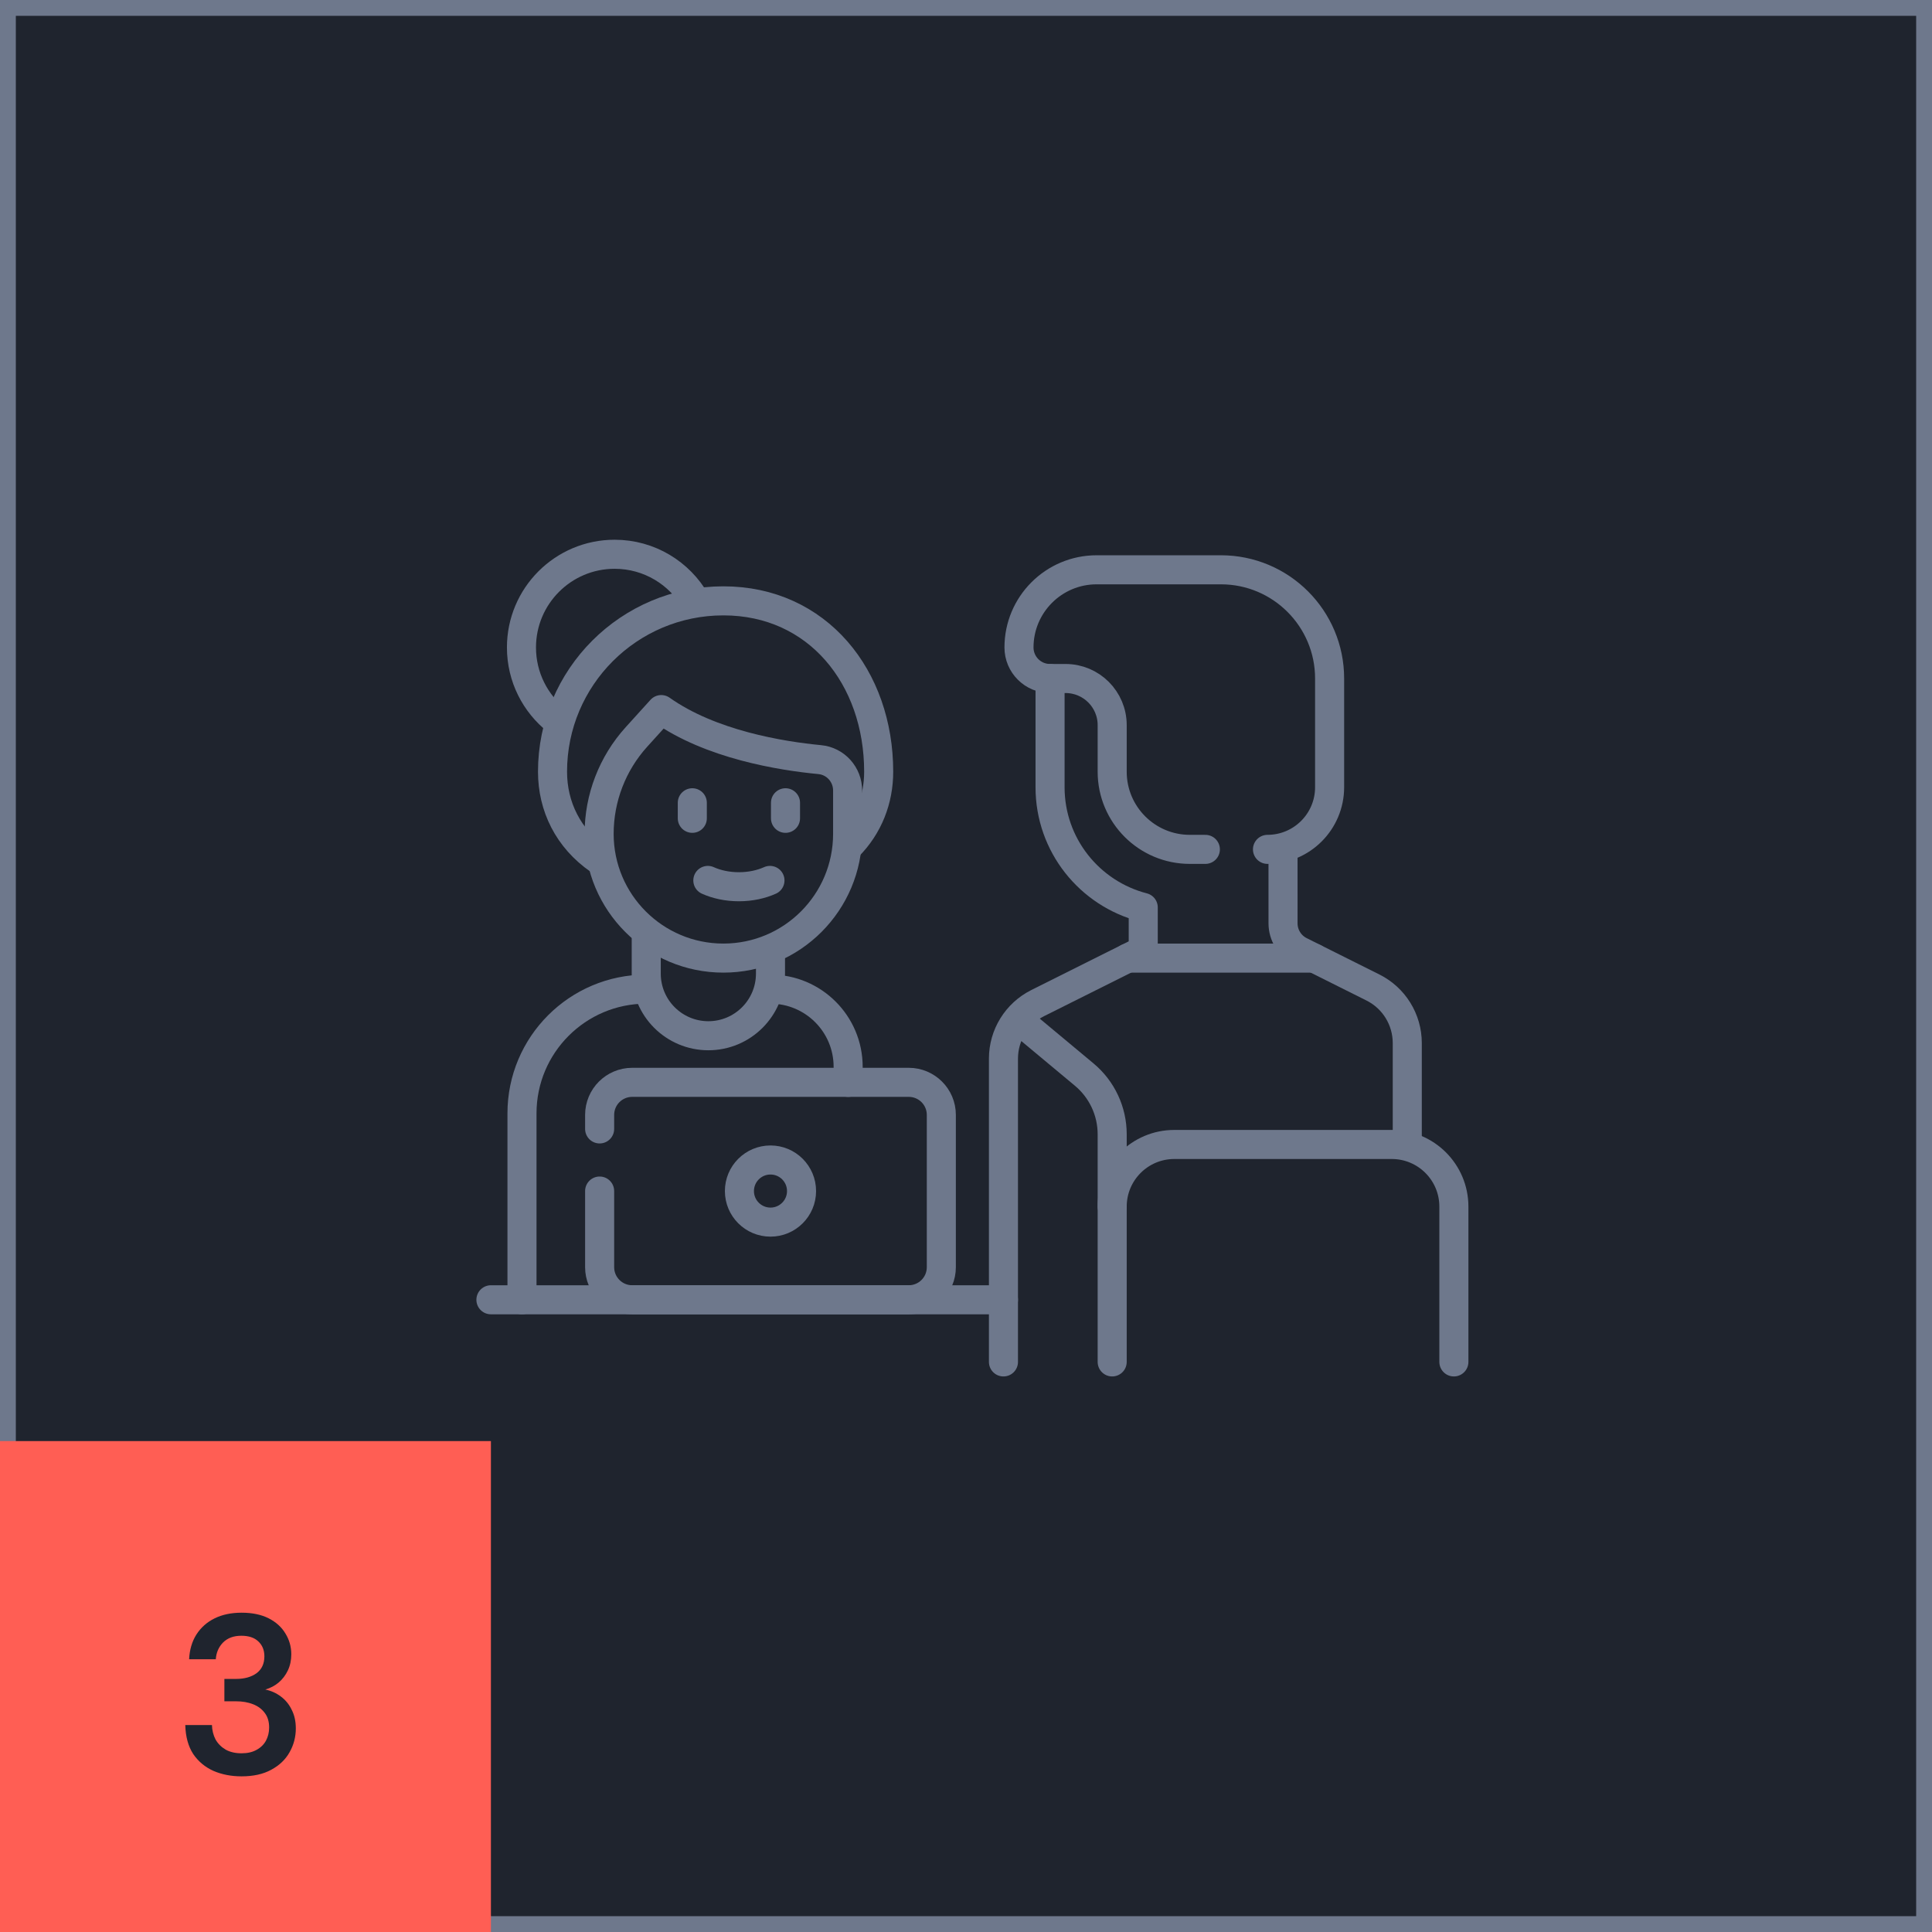
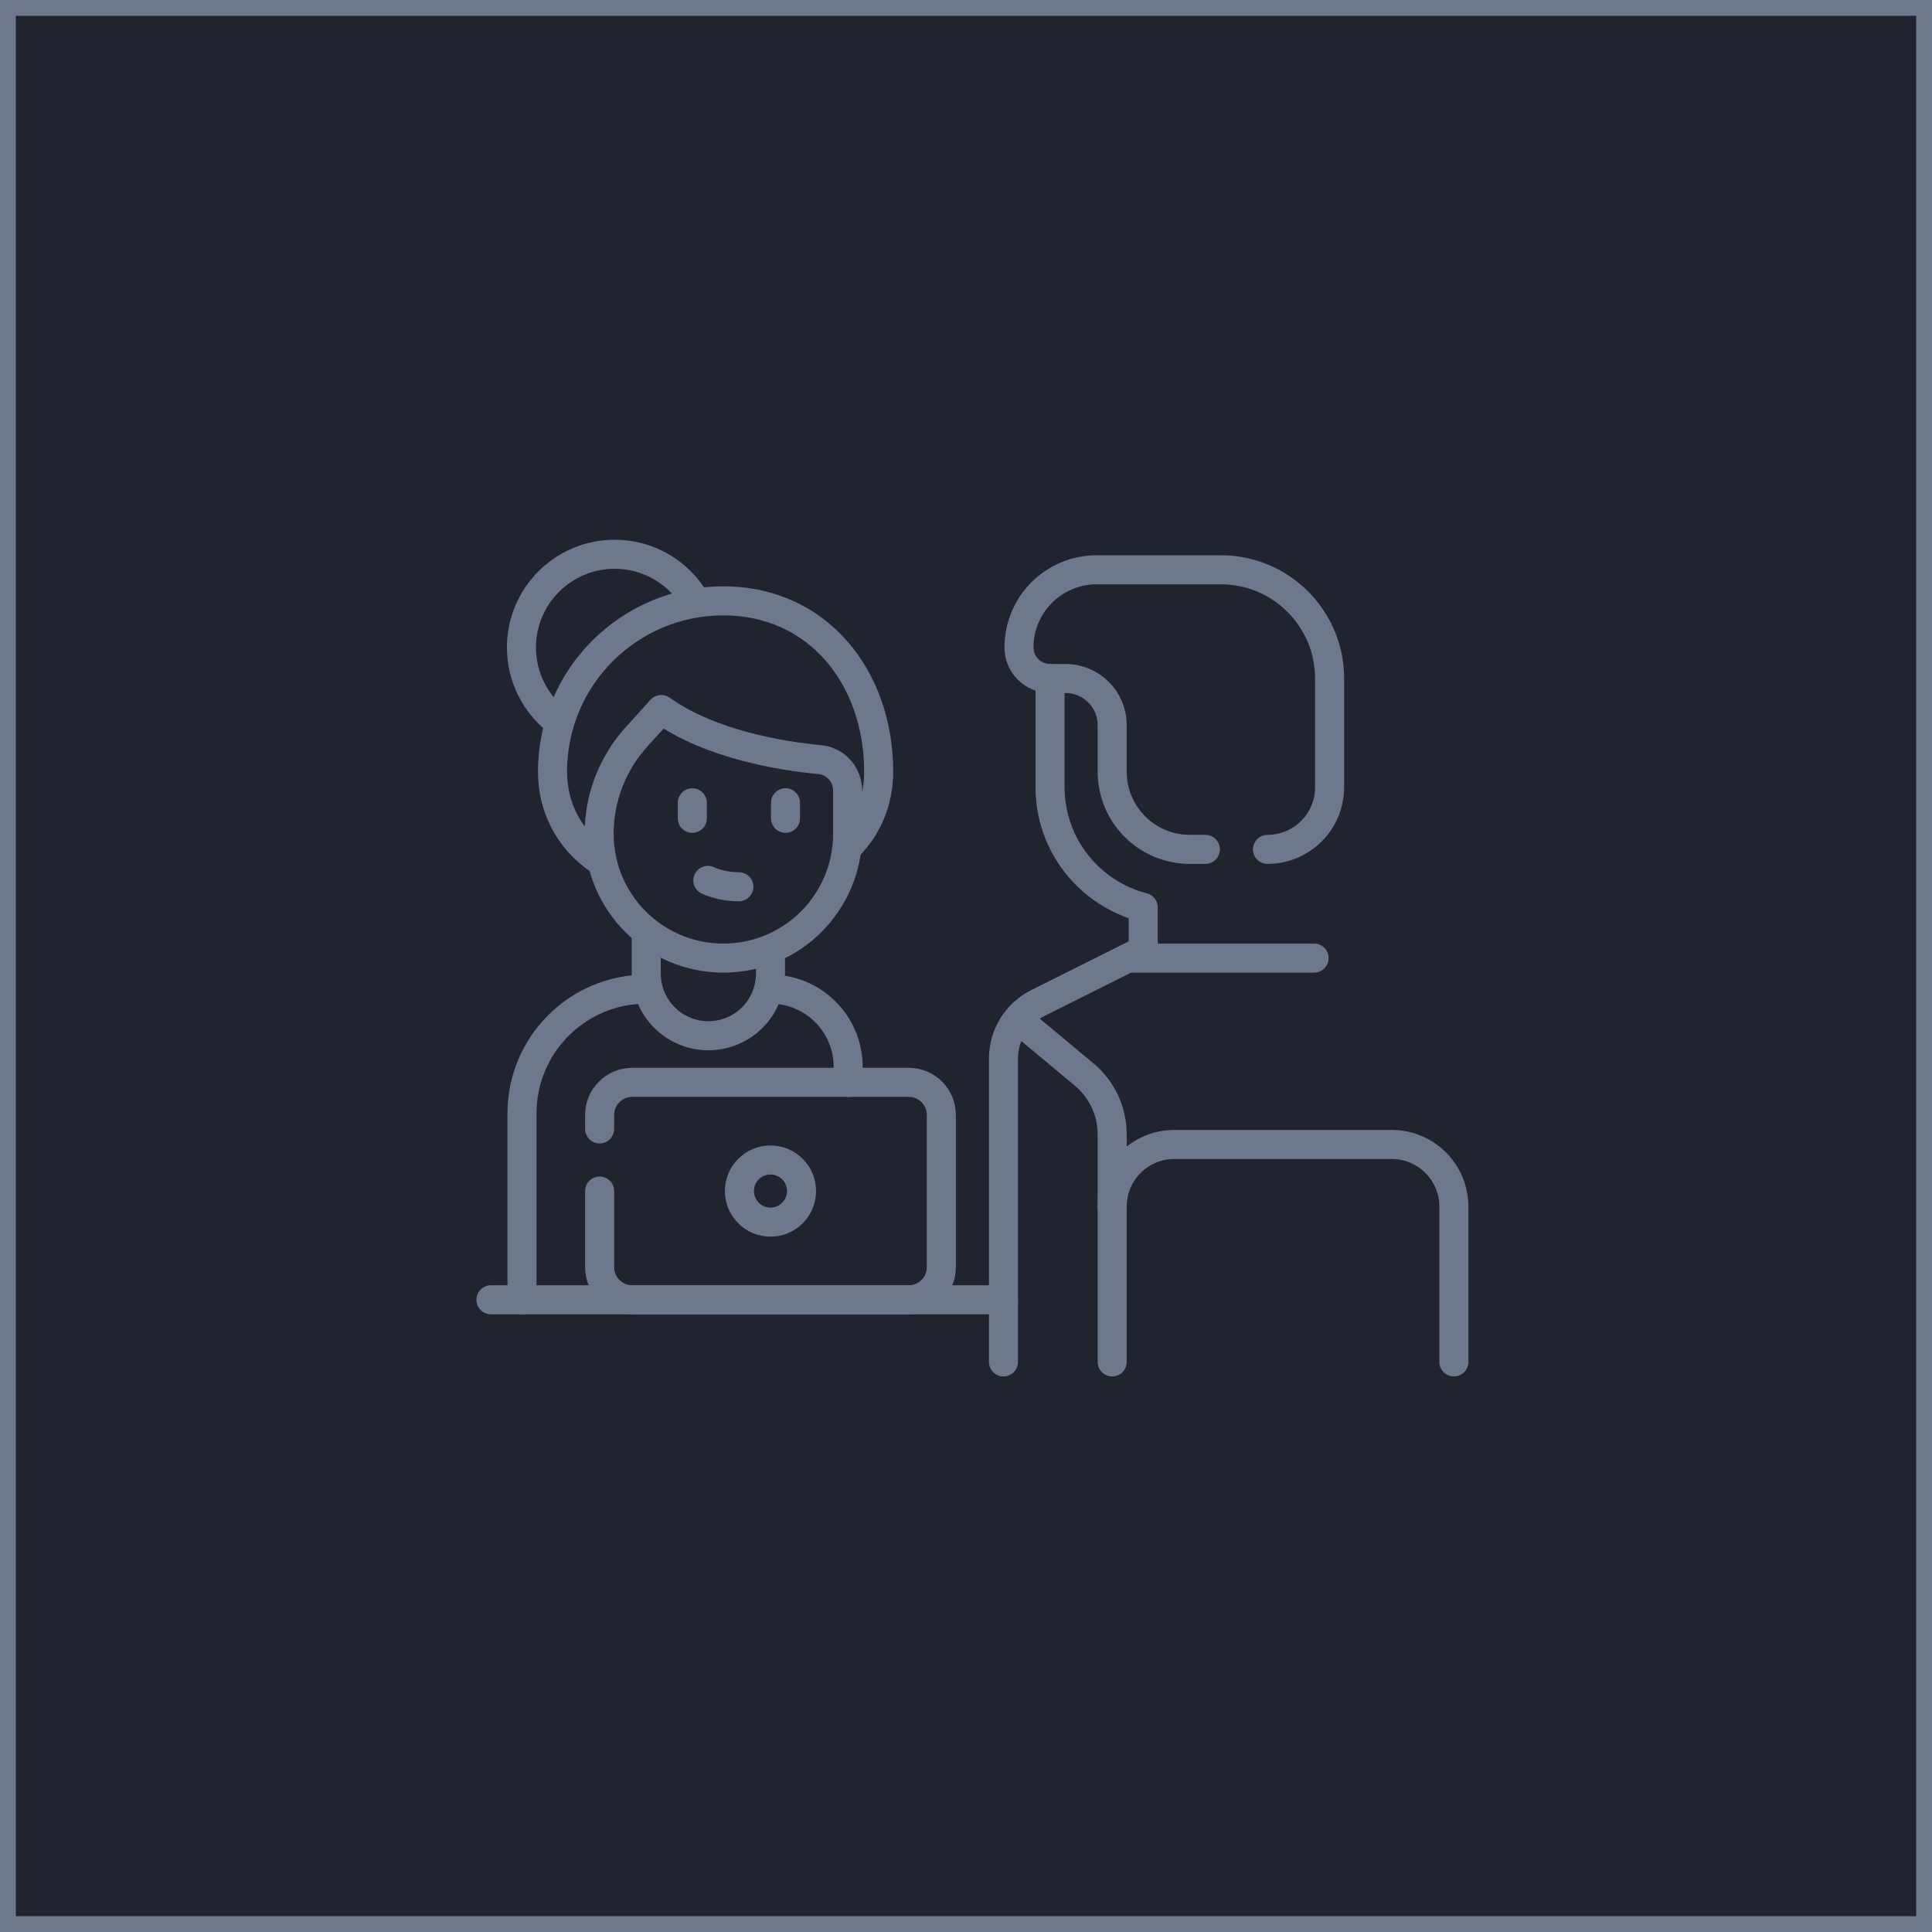
<svg xmlns="http://www.w3.org/2000/svg" width="122" height="122" viewBox="0 0 122 122" fill="none">
  <rect x="0.5" y="0.5" width="121" height="121" fill="#1F242E" stroke="#6E788C" />
  <path d="M53.558 53.463C54.843 52.173 55.486 50.501 55.486 48.73C55.486 42.772 51.637 37.942 45.679 37.942C39.72 37.942 34.89 42.772 34.89 48.73C34.89 50.917 35.871 52.953 37.831 54.305" stroke="#6E788C" stroke-width="1.835" stroke-miterlimit="10" stroke-linecap="round" stroke-linejoin="round" />
-   <path d="M44.698 55.596C45.247 55.843 45.922 55.995 46.659 55.995C47.397 55.995 48.071 55.843 48.621 55.596" stroke="#6E788C" stroke-width="1.835" stroke-miterlimit="10" stroke-linecap="round" stroke-linejoin="round" />
+   <path d="M44.698 55.596C45.247 55.843 45.922 55.995 46.659 55.995" stroke="#6E788C" stroke-width="1.835" stroke-miterlimit="10" stroke-linecap="round" stroke-linejoin="round" />
  <path d="M41.756 44.808C44.873 47.019 49.328 47.736 51.765 47.968C52.767 48.063 53.525 48.912 53.525 49.918V52.654C53.525 56.988 50.012 60.501 45.679 60.501C41.345 60.501 37.833 56.988 37.833 52.654V52.653C37.833 50.392 38.673 48.212 40.191 46.536L41.756 44.808Z" stroke="#6E788C" stroke-width="1.835" stroke-miterlimit="10" stroke-linecap="round" stroke-linejoin="round" />
  <path d="M40.808 58.968V61.481C40.808 63.647 42.564 65.404 44.731 65.404C46.897 65.404 48.654 63.647 48.654 61.481V60.194" stroke="#6E788C" stroke-width="1.835" stroke-miterlimit="10" stroke-linecap="round" stroke-linejoin="round" />
  <path d="M43.717 50.693V51.674" stroke="#6E788C" stroke-width="1.835" stroke-miterlimit="10" stroke-linecap="round" stroke-linejoin="round" />
  <path d="M49.602 50.693V51.674" stroke="#6E788C" stroke-width="1.835" stroke-miterlimit="10" stroke-linecap="round" stroke-linejoin="round" />
  <path d="M31 82.077H63.365" stroke="#6E788C" stroke-width="1.835" stroke-miterlimit="10" stroke-linecap="round" stroke-linejoin="round" />
  <path d="M37.865 71.288V70.403C37.865 69.267 38.786 68.346 39.923 68.346H57.385C58.521 68.346 59.442 69.267 59.442 70.403V80.019C59.442 81.156 58.521 82.077 57.385 82.077H39.923C38.786 82.077 37.865 81.156 37.865 80.019V75.211" stroke="#6E788C" stroke-width="1.835" stroke-miterlimit="10" stroke-linecap="round" stroke-linejoin="round" />
  <path d="M50.615 75.212C50.615 76.295 49.737 77.173 48.654 77.173C47.571 77.173 46.692 76.295 46.692 75.212C46.692 74.128 47.571 73.25 48.654 73.25C49.737 73.25 50.615 74.128 50.615 75.212Z" stroke="#6E788C" stroke-width="1.835" stroke-miterlimit="10" stroke-linecap="round" stroke-linejoin="round" />
  <path d="M53.558 68.347V67.366C53.558 64.657 51.362 62.462 48.654 62.462" stroke="#6E788C" stroke-width="1.835" stroke-miterlimit="10" stroke-linecap="round" stroke-linejoin="round" />
  <path d="M40.808 62.461C36.474 62.461 32.962 65.974 32.962 70.307V82.077" stroke="#6E788C" stroke-width="1.835" stroke-miterlimit="10" stroke-linecap="round" stroke-linejoin="round" />
  <path d="M35.173 45.509C33.806 44.431 32.929 42.761 32.929 40.885C32.929 37.635 35.563 35 38.813 35C41.003 35 42.914 36.196 43.927 37.971" stroke="#6E788C" stroke-width="1.835" stroke-miterlimit="10" stroke-linecap="round" stroke-linejoin="round" />
  <path d="M70.231 76.193C70.231 74.026 71.987 72.27 74.154 72.27H87.885C90.051 72.27 91.808 74.026 91.808 76.193V86.001" stroke="#6E788C" stroke-width="1.835" stroke-miterlimit="10" stroke-linecap="round" stroke-linejoin="round" />
  <path d="M70.231 86.001V71.624C70.231 70.169 69.584 68.789 68.466 67.857L64.346 64.424" stroke="#6E788C" stroke-width="1.835" stroke-miterlimit="10" stroke-linecap="round" stroke-linejoin="round" />
-   <path d="M88.865 72.269V65.867C88.865 64.38 88.026 63.022 86.697 62.358L82.105 60.062C81.44 59.729 81.021 59.05 81.02 58.308L81.019 53.635" stroke="#6E788C" stroke-width="1.835" stroke-miterlimit="10" stroke-linecap="round" stroke-linejoin="round" />
  <path d="M66.308 42.847V49.712C66.308 53.367 68.81 56.429 72.192 57.301V60.01L65.534 63.339C64.205 64.004 63.365 65.362 63.365 66.848V86.001" stroke="#6E788C" stroke-width="1.835" stroke-miterlimit="10" stroke-linecap="round" stroke-linejoin="round" />
  <path d="M80.038 53.635C82.205 53.635 83.961 51.878 83.961 49.712V42.846C83.961 39.055 80.888 35.981 77.096 35.981H69.25C66.542 35.981 64.346 38.176 64.346 40.885C64.346 41.968 65.224 42.846 66.308 42.846H67.288C68.913 42.846 70.231 44.164 70.231 45.789V48.731C70.231 51.439 72.426 53.635 75.135 53.635H76.115" stroke="#6E788C" stroke-width="1.835" stroke-miterlimit="10" stroke-linecap="round" stroke-linejoin="round" />
  <path d="M71.212 60.501H82.981" stroke="#6E788C" stroke-width="1.835" stroke-miterlimit="10" stroke-linecap="round" stroke-linejoin="round" />
-   <rect y="91" width="31" height="31" fill="#FF5E54" />
  <path d="M15.254 112.171C14.607 112.171 14.017 112.057 13.484 111.829C12.951 111.591 12.523 111.234 12.199 110.758C11.885 110.273 11.719 109.664 11.7 108.931H13.384C13.393 109.264 13.47 109.569 13.612 109.845C13.764 110.111 13.979 110.325 14.255 110.487C14.531 110.639 14.864 110.715 15.254 110.715C15.625 110.715 15.939 110.644 16.196 110.501C16.462 110.358 16.662 110.163 16.796 109.916C16.929 109.668 16.995 109.393 16.995 109.088C16.995 108.717 16.905 108.412 16.724 108.174C16.543 107.927 16.296 107.741 15.982 107.618C15.668 107.494 15.311 107.432 14.911 107.432H14.169V106.019H14.911C15.435 106.019 15.863 105.9 16.196 105.662C16.529 105.415 16.695 105.058 16.695 104.592C16.695 104.201 16.567 103.887 16.31 103.649C16.063 103.412 15.706 103.293 15.239 103.293C14.754 103.293 14.369 103.435 14.083 103.721C13.807 104.006 13.655 104.358 13.627 104.777H11.942C11.971 104.178 12.123 103.659 12.399 103.221C12.684 102.774 13.07 102.431 13.555 102.193C14.04 101.956 14.607 101.837 15.254 101.837C15.93 101.837 16.5 101.956 16.967 102.193C17.433 102.431 17.785 102.75 18.023 103.15C18.27 103.549 18.394 103.987 18.394 104.463C18.394 104.834 18.323 105.172 18.18 105.477C18.037 105.781 17.842 106.038 17.595 106.247C17.357 106.447 17.076 106.595 16.753 106.69C17.124 106.766 17.452 106.914 17.738 107.132C18.033 107.351 18.261 107.632 18.423 107.975C18.594 108.308 18.68 108.698 18.68 109.145C18.68 109.688 18.547 110.192 18.28 110.658C18.023 111.115 17.638 111.481 17.124 111.757C16.619 112.033 15.996 112.171 15.254 112.171Z" fill="#1F242E" />
</svg>